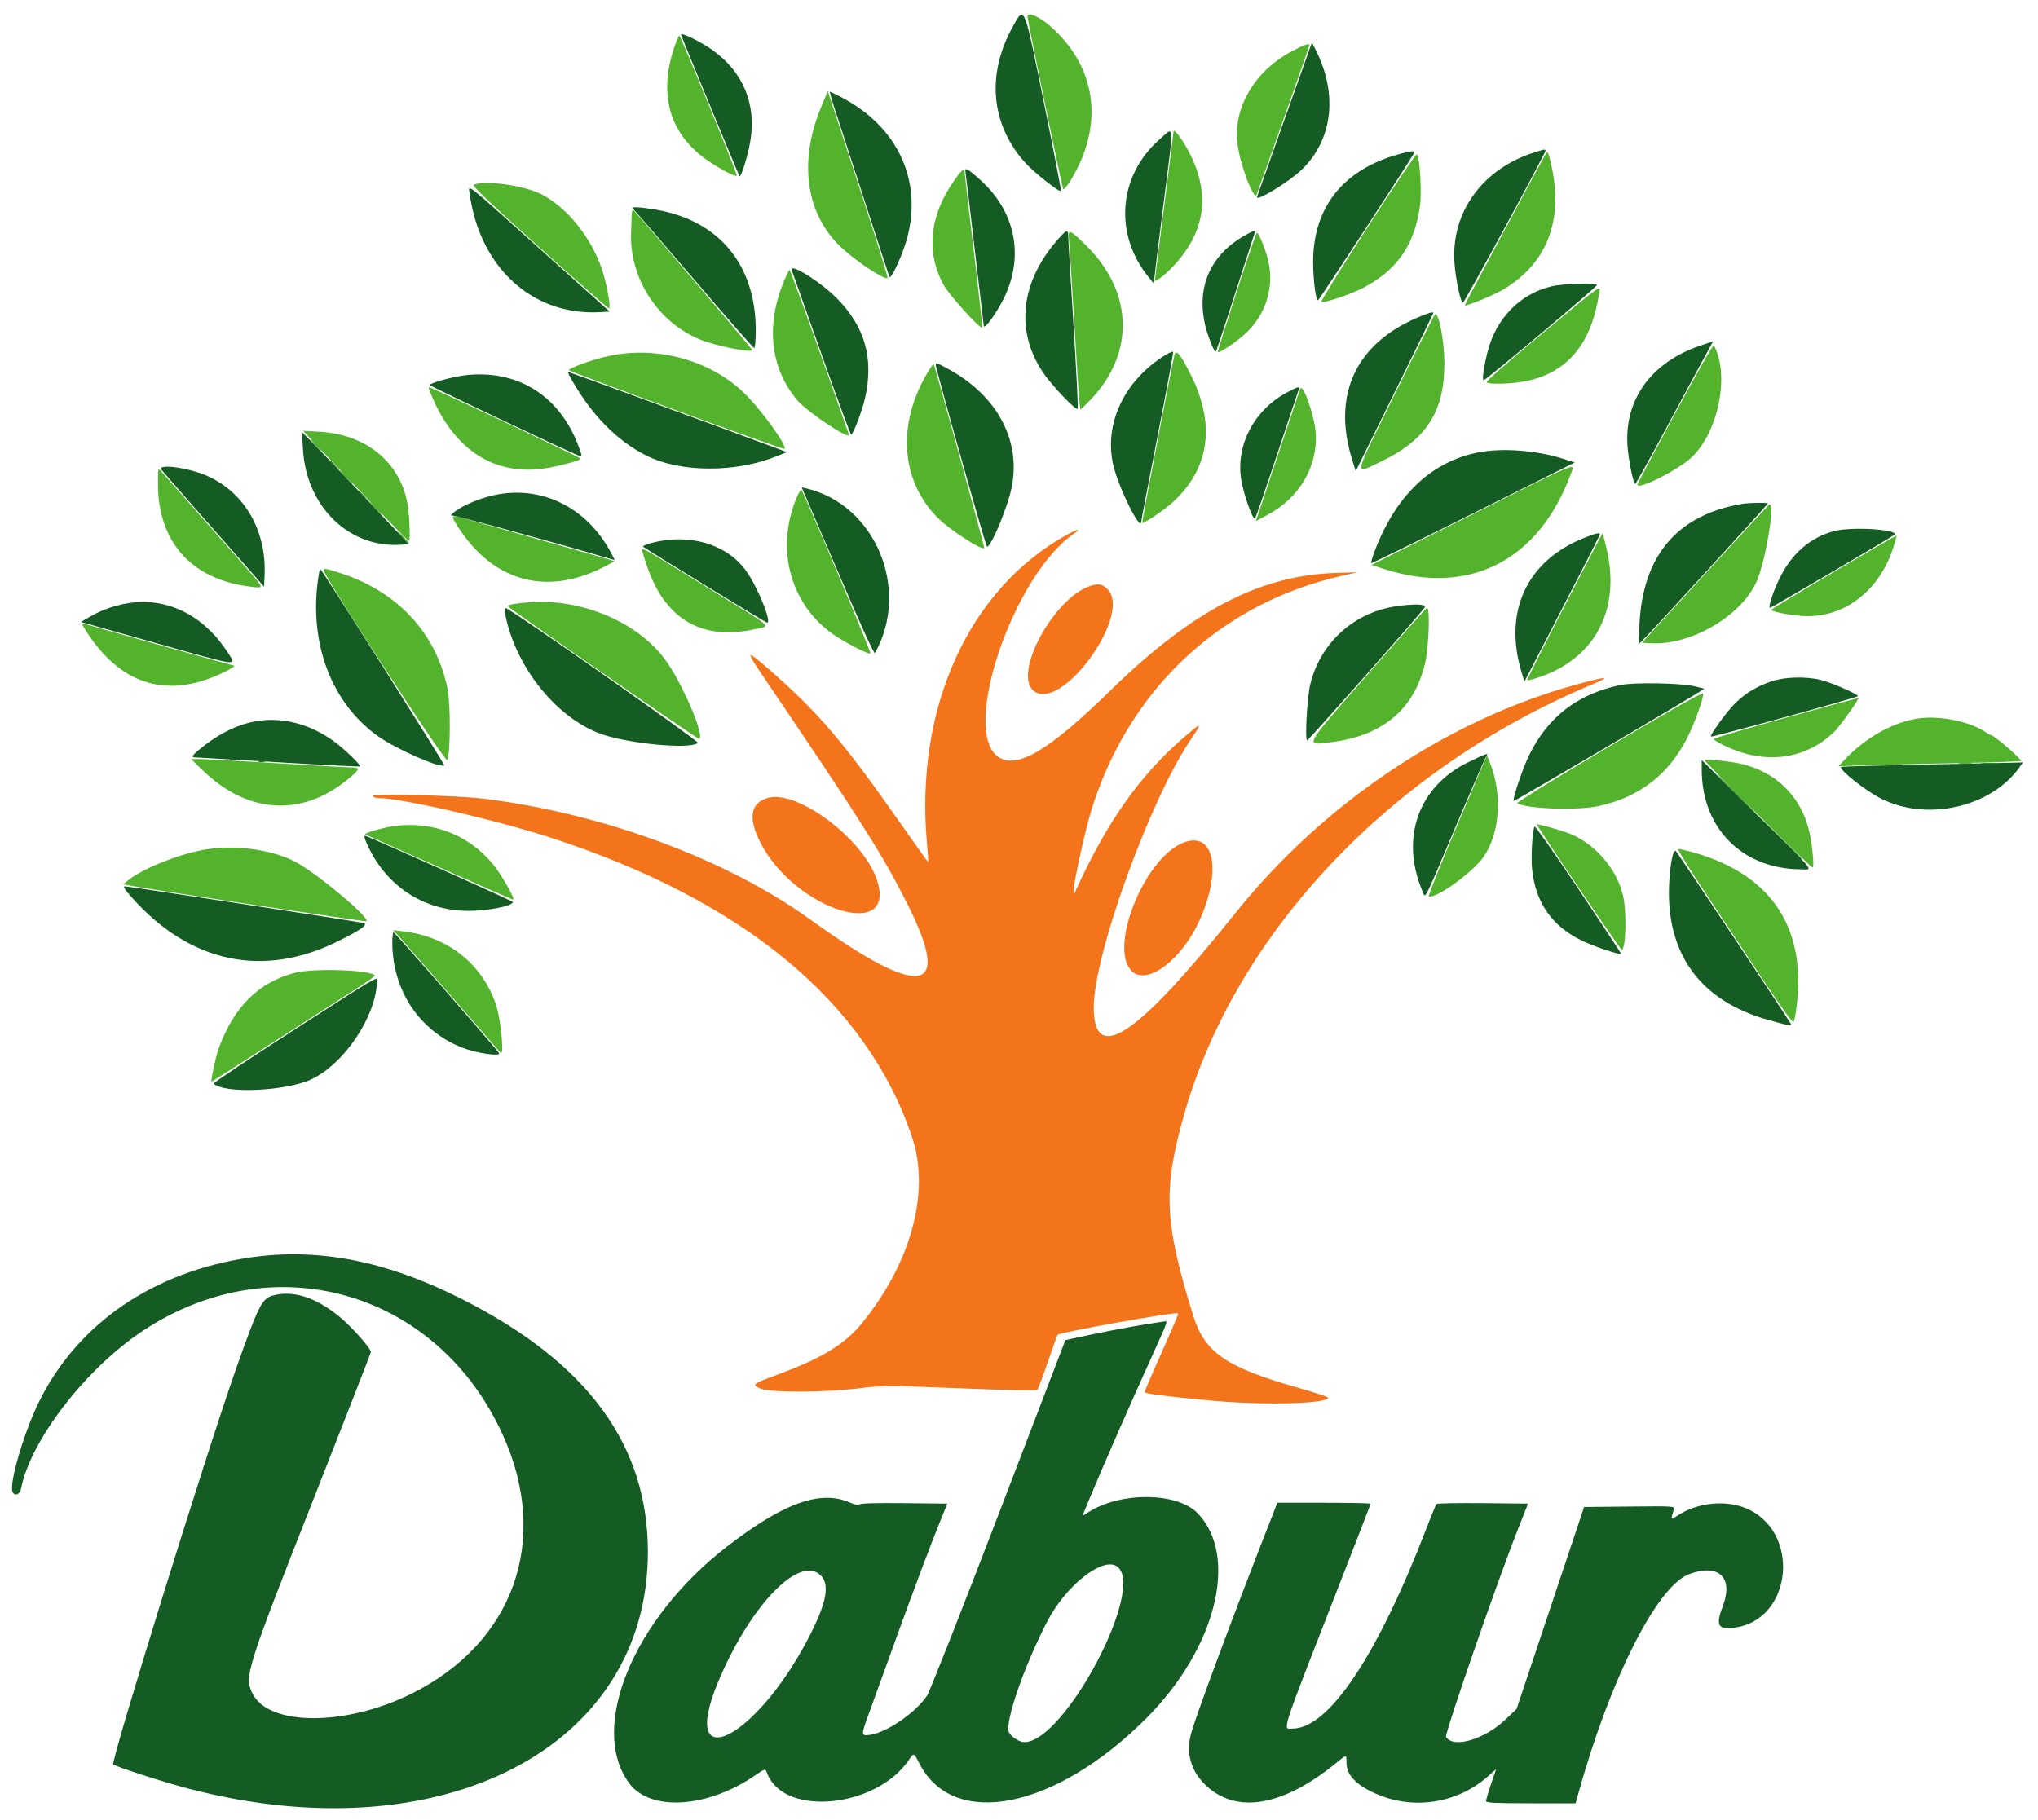
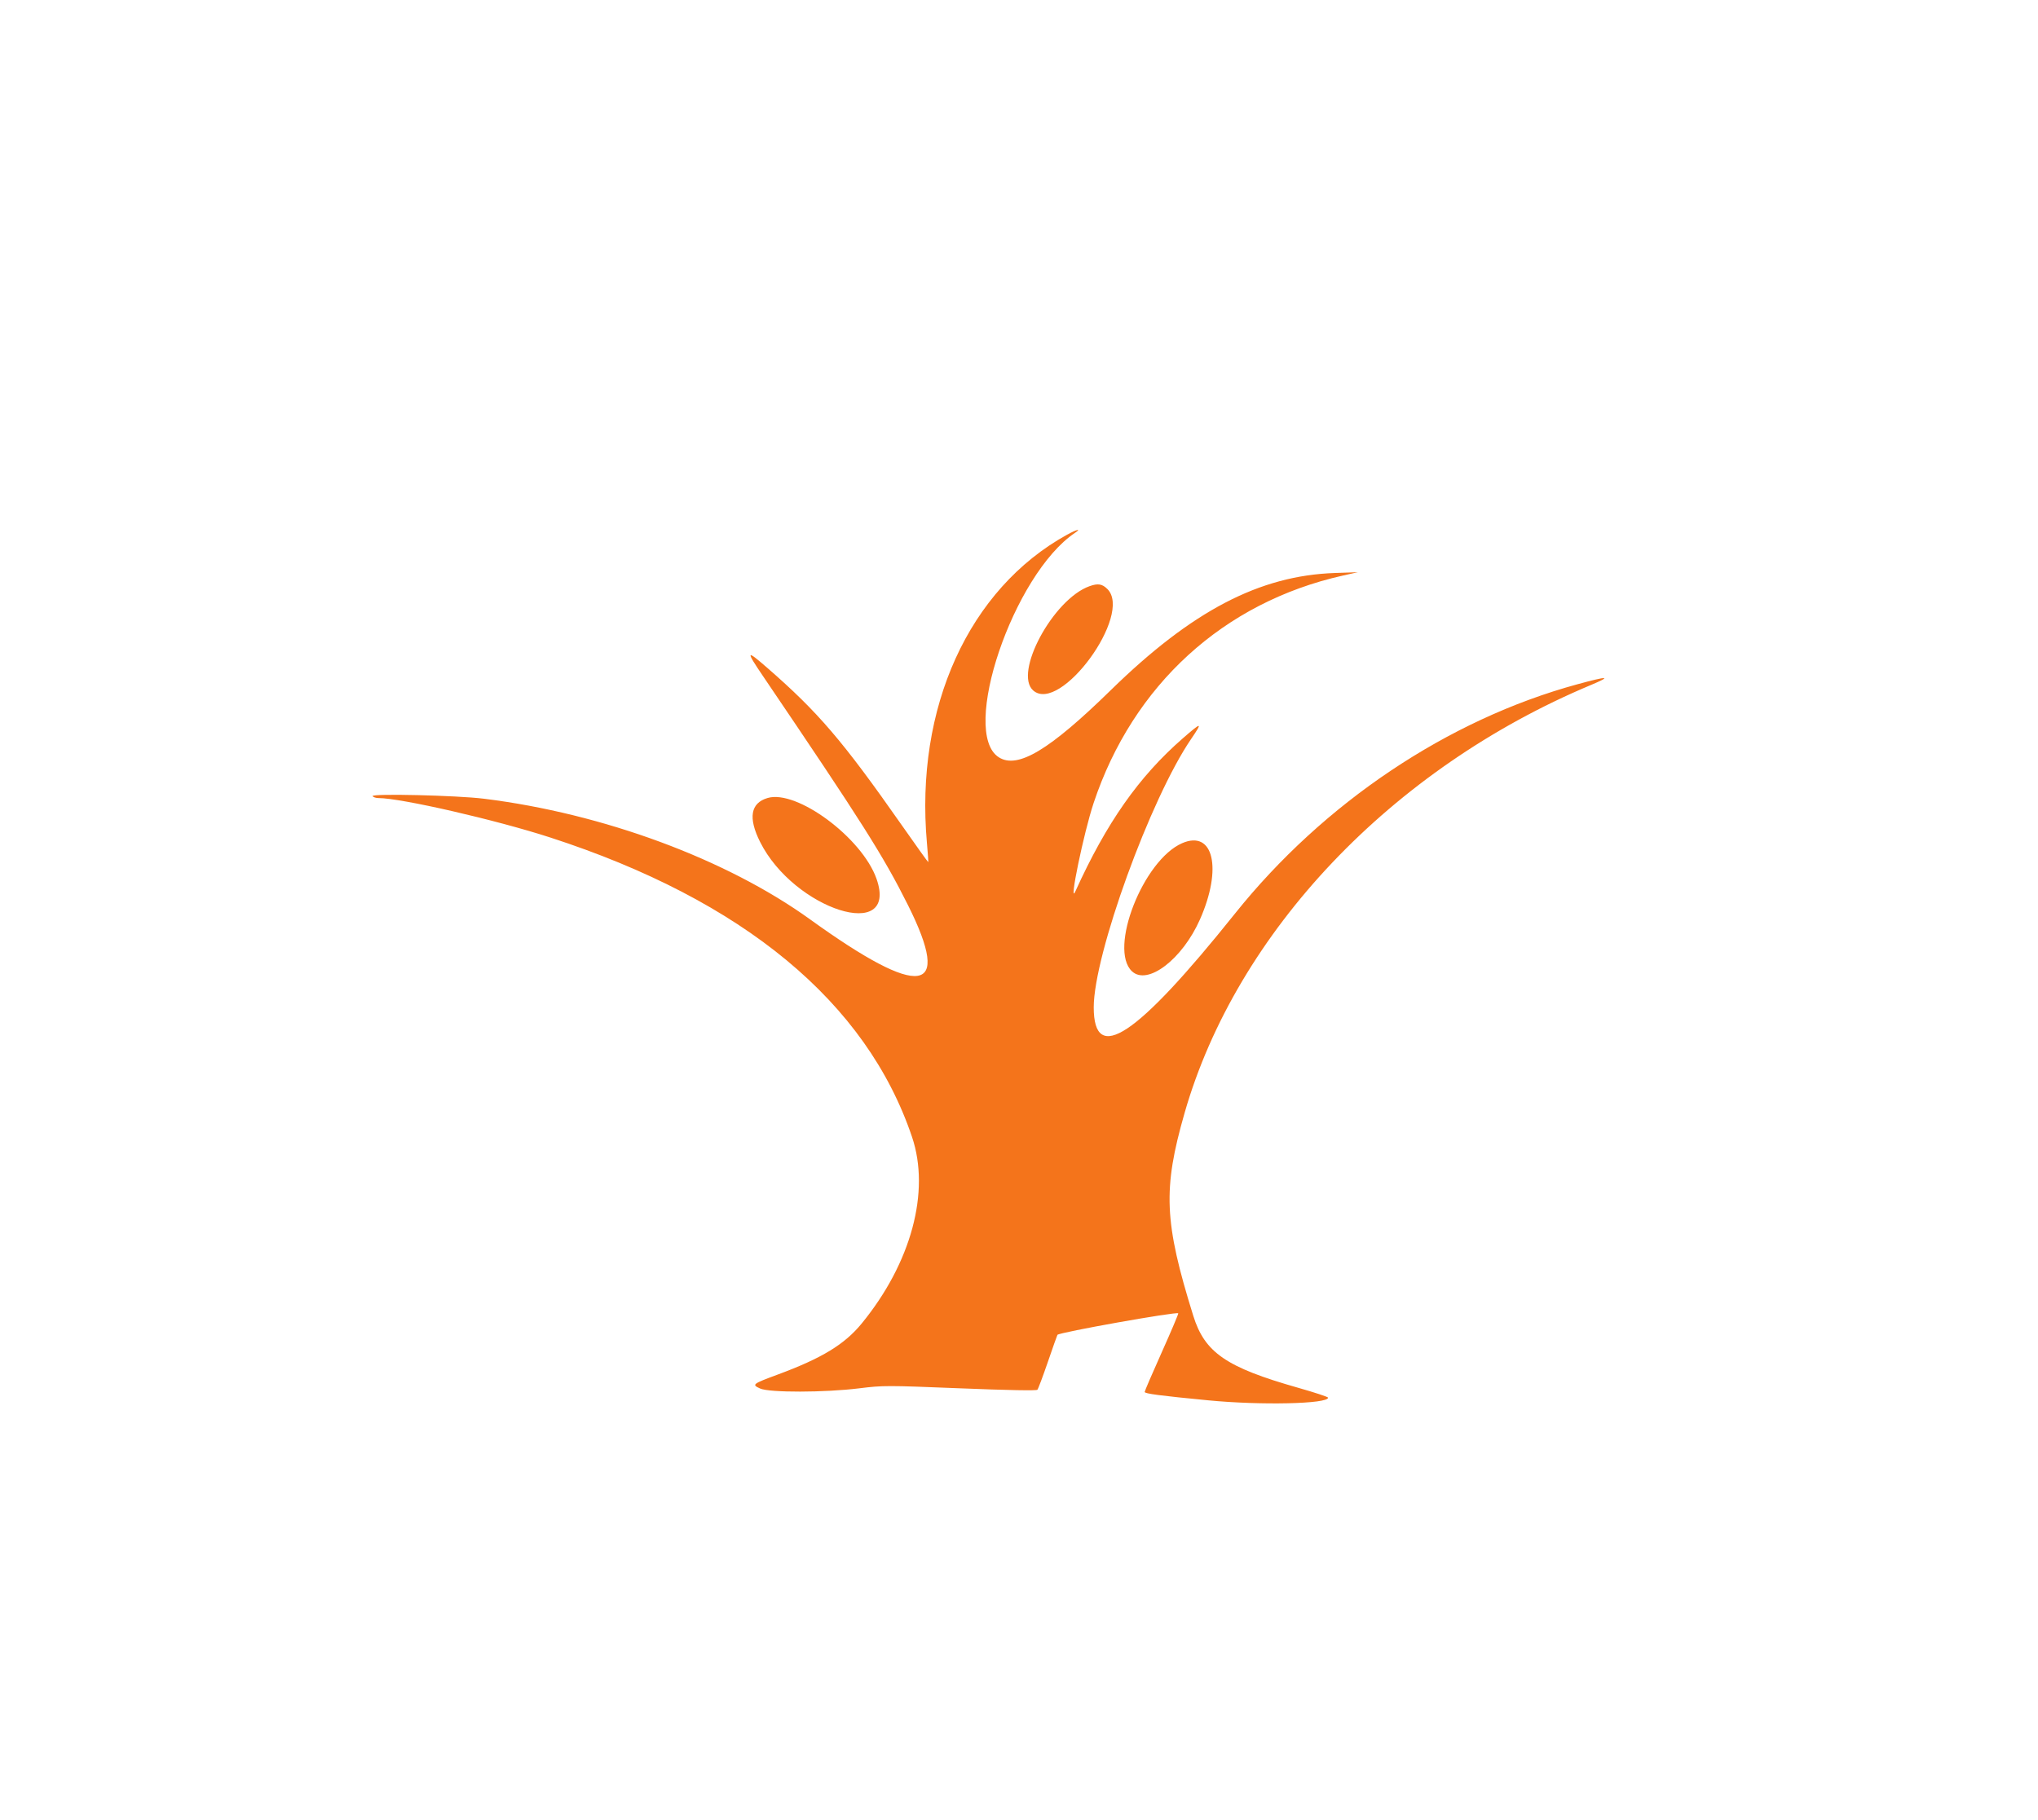
<svg xmlns="http://www.w3.org/2000/svg" id="svg" version="1.1" width="400" height="357.333" viewBox="0, 0, 400,357.333">
  <g id="svgg">
    <path id="path0" d="M209.447 104.960 C 190.146 115.603,179.555 138.904,181.930 165.500 C 182.110 167.517,182.227 169.202,182.190 169.244 C 182.153 169.287,179.764 165.951,176.880 161.832 C 165.422 145.461,160.574 139.795,150.579 131.090 C 146.427 127.475,146.328 127.668,149.749 132.715 C 169.194 161.412,173.381 168.027,178.202 177.667 C 187.007 195.275,180.784 196.188,159.000 180.483 C 142.589 168.651,118.392 159.696,95.000 156.797 C 89.644 156.133,72.800 155.740,73.137 156.286 C 73.267 156.495,73.780 156.667,74.278 156.667 C 78.698 156.667,97.326 160.943,108.000 164.408 C 145.889 176.707,170.066 196.724,179.004 223.192 C 182.630 233.927,178.847 247.939,169.115 259.825 C 165.762 263.920,161.301 266.633,152.667 269.829 C 147.656 271.683,147.496 271.810,149.191 272.576 C 151.022 273.402,161.854 273.380,168.667 272.535 C 173.320 271.958,174.056 271.958,188.415 272.537 C 197.878 272.918,203.433 273.021,203.614 272.819 C 203.770 272.643,204.696 270.175,205.671 267.333 C 206.646 264.492,207.489 262.109,207.544 262.038 C 207.933 261.545,230.897 257.452,231.257 257.812 C 231.329 257.885,229.876 261.317,228.028 265.438 C 226.179 269.560,224.667 273.076,224.667 273.252 C 224.667 273.586,227.638 273.978,237.167 274.898 C 247.503 275.896,260.667 275.601,260.667 274.370 C 260.667 274.222,258.004 273.344,254.750 272.420 C 240.669 268.423,236.452 265.523,234.202 258.290 C 228.471 239.862,228.199 233.468,232.505 218.464 C 242.703 182.931,273.154 150.860,312.257 134.467 C 316.436 132.715,315.656 132.675,309.584 134.331 C 284.198 141.251,259.783 157.605,242.400 179.333 C 223.014 203.564,214.659 209.106,214.669 197.728 C 214.679 187.392,225.779 156.803,233.773 145.083 C 236.094 141.681,235.908 141.665,232.154 144.938 C 223.524 152.462,217.178 161.504,211.055 175.000 C 209.703 177.980,212.709 163.450,214.648 157.635 C 222.370 134.470,240.153 118.240,263.564 112.990 L 266.500 112.332 262.000 112.483 C 247.205 112.981,233.912 119.934,218.000 135.497 C 205.991 147.243,199.750 150.992,196.061 148.676 C 188.338 143.830,198.883 112.714,211.000 104.593 C 212.353 103.687,211.310 103.933,209.447 104.960 M213.833 115.076 C 206.700 117.618,198.868 132.170,202.807 135.562 C 208.134 140.147,222.373 120.655,217.359 115.641 C 216.332 114.614,215.502 114.481,213.833 115.076 M150.647 156.655 C 147.310 157.647,146.816 160.545,149.180 165.270 C 155.845 178.593,176.467 185.131,172.034 172.515 C 169.204 164.465,156.376 154.951,150.647 156.655 M232.023 165.522 C 224.373 168.842,217.529 186.310,222.171 190.671 C 225.221 193.536,232.054 188.325,235.518 180.492 C 239.948 170.474,238.170 162.855,232.023 165.522 " stroke="none" fill="#f4741b" fill-rule="evenodd" />
-     <path id="path1" d="M201.667 3.221 C 201.667 3.958,208.475 36.884,208.673 37.109 C 209.007 37.485,211.116 34.041,212.303 31.181 C 216.326 21.489,213.998 11.907,205.936 4.968 C 203.867 3.187,201.667 2.287,201.667 3.221 M132.410 9.083 C 129.081 18.799,131.486 26.640,139.392 31.849 C 141.809 33.442,144.375 34.736,144.622 34.489 C 144.807 34.304,133.588 7.000,133.327 7.000 C 133.215 7.000,132.802 7.938,132.410 9.083 M253.566 10.058 C 246.431 13.818,242.166 20.864,242.829 27.794 C 243.215 31.816,246.093 39.628,246.651 38.167 C 247.543 35.830,257.000 9.086,257.000 8.898 C 257.000 8.420,256.091 8.727,253.566 10.058 M161.101 21.194 C 156.633 32.043,158.254 42.405,165.429 48.856 C 168.533 51.647,173.739 55.038,174.205 54.573 C 174.363 54.415,170.331 41.739,164.543 24.194 L 162.463 17.888 161.101 21.194 M230.332 25.859 C 230.331 26.028,229.506 32.592,228.499 40.444 C 227.491 48.297,226.667 54.877,226.667 55.067 C 226.667 55.552,228.797 53.872,230.434 52.096 C 236.607 45.399,237.597 38.121,233.441 29.990 C 232.111 27.388,230.335 25.029,230.332 25.859 M303.420 30.167 C 301.746 33.098,287.422 59.854,287.488 59.925 C 287.738 60.197,293.243 57.929,295.209 56.743 C 303.787 51.568,306.977 42.971,304.389 31.999 C 303.877 29.825,303.751 29.587,303.420 30.167 M268.420 44.603 C 263.242 52.613,259.154 59.216,259.335 59.277 C 259.988 59.497,264.887 57.869,267.333 56.620 C 274.164 53.132,277.658 48.122,278.710 40.304 C 279.077 37.582,278.654 30.850,278.081 30.284 C 277.945 30.149,273.597 36.592,268.420 44.603 M187.298 35.408 C 182.407 42.334,181.688 49.563,185.248 56.000 C 186.342 57.977,192.432 64.701,192.781 64.316 C 192.855 64.234,192.114 57.492,191.134 49.333 C 190.154 41.175,189.348 34.237,189.343 33.917 C 189.326 32.896,188.803 33.278,187.298 35.408 M92.975 36.273 C 92.588 36.440,95.998 39.691,105.918 48.613 C 113.325 55.275,119.468 60.643,119.569 60.542 C 119.903 60.208,119.040 55.527,118.160 52.908 C 116.040 46.596,111.256 40.661,106.238 38.118 C 102.846 36.399,95.161 35.330,92.975 36.273 M123.958 42.767 C 123.935 43.812,123.904 44.854,123.889 45.083 C 123.277 54.236,128.976 63.275,137.514 66.694 C 140.614 67.935,147.672 69.343,147.664 68.718 C 147.661 68.549,125.602 42.549,124.301 41.183 C 124.120 40.992,123.983 41.622,123.958 42.767 M209.805 47.057 C 209.911 48.034,210.376 55.283,210.840 63.167 C 211.303 71.050,211.765 78.153,211.866 78.951 L 212.051 80.402 212.892 79.617 C 222.726 70.445,222.869 57.789,213.246 48.257 C 209.913 44.955,209.564 44.834,209.805 47.057 M242.731 57.250 C 240.675 63.621,238.994 68.938,238.996 69.066 C 239.005 69.606,242.878 67.019,244.663 65.281 C 248.408 61.635,250.005 56.642,249.024 51.654 C 248.614 49.567,247.093 45.667,246.691 45.667 C 246.569 45.667,244.787 50.879,242.731 57.250 M153.710 55.583 C 150.277 64.179,151.280 72.419,156.513 78.606 C 158.443 80.887,167.071 86.608,166.615 85.305 C 161.304 70.096,155.141 53.000,154.970 53.000 C 154.844 53.000,154.277 54.163,153.710 55.583 M302.569 65.583 C 295.697 71.275,291.548 74.928,291.784 75.078 C 292.456 75.508,296.941 75.351,299.582 74.806 C 307.624 73.145,312.326 67.519,313.839 57.750 C 314.130 55.872,315.144 55.167,302.569 65.583 M273.921 77.033 C 265.369 94.403,265.641 93.170,270.920 90.667 C 279.910 86.404,283.511 80.864,283.490 71.333 C 283.480 67.056,282.480 61.667,281.695 61.667 C 281.581 61.667,278.083 68.582,273.921 77.033 M328.833 81.052 C 324.800 88.564,321.452 94.846,321.392 95.011 C 320.847 96.535,329.240 92.391,332.031 89.758 C 337.299 84.788,339.523 73.542,336.378 67.780 C 336.262 67.567,332.867 73.539,328.833 81.052 M230.508 69.713 C 229.957 71.999,224.092 102.518,224.185 102.619 C 224.423 102.880,228.436 100.191,230.157 98.618 C 237.434 91.966,238.632 83.363,233.660 73.452 C 231.682 69.508,230.808 68.471,230.508 69.713 M119.667 69.841 C 116.705 70.448,111.659 72.231,111.671 72.665 C 111.678 72.926,153.789 88.322,153.979 88.132 C 154.578 87.533,149.246 80.192,145.905 77.016 C 139.240 70.683,129.090 67.907,119.667 69.841 M182.082 73.093 C 175.958 83.267,176.786 94.518,184.192 101.787 C 186.546 104.098,192.702 108.076,193.182 107.596 C 193.300 107.477,183.456 71.678,183.247 71.469 C 183.182 71.405,182.658 72.135,182.082 73.093 M84.522 77.215 C 88.880 88.044,96.670 93.289,106.500 92.013 C 109.226 91.659,114.005 90.397,113.994 90.035 C 113.988 89.865,86.323 76.803,84.586 76.149 C 84.042 75.944,84.038 76.012,84.522 77.215 M255.193 76.333 C 255.088 76.608,253.088 82.562,250.749 89.563 L 246.496 102.292 248.802 101.063 C 255.129 97.690,258.771 91.379,258.213 84.758 C 257.927 81.369,255.673 75.081,255.193 76.333 M61.506 86.706 C 75.050 101.066,80.120 106.324,80.275 106.170 C 80.566 105.878,80.365 101.034,79.971 98.851 C 78.498 90.690,71.825 85.253,62.667 84.752 L 59.500 84.579 61.506 86.706 M288.667 101.144 L 269.167 110.918 271.841 111.763 C 288.435 117.006,302.006 110.050,308.288 93.083 C 309.157 90.737,310.670 90.115,288.667 101.144 M31.006 95.009 C 31.027 106.532,37.722 113.879,49.406 115.201 C 51.906 115.484,51.945 115.599,48.001 111.106 C 38.392 100.160,32.164 93.091,31.618 92.509 C 31.014 91.866,31.000 91.921,31.006 95.009 M156.554 97.239 C 152.165 107.163,154.821 118.103,163.103 124.222 C 165.374 125.899,170.523 128.588,170.846 128.265 C 171.033 128.078,157.855 96.837,157.337 96.239 C 157.213 96.095,156.860 96.545,156.554 97.239 M334.720 112.590 L 322.274 126.167 324.024 126.269 C 331.709 126.720,341.446 121.134,344.647 114.440 C 346.427 110.719,348.446 98.948,347.295 99.006 C 347.224 99.010,341.566 105.123,334.720 112.590 M89.363 102.583 C 96.172 113.915,106.812 117.176,118.251 111.437 C 119.581 110.770,120.631 110.189,120.584 110.146 C 120.509 110.076,95.278 102.913,91.167 101.795 C 88.631 101.105,88.508 101.159,89.363 102.583 M307.043 119.029 C 302.957 126.928,299.670 133.448,299.739 133.517 C 299.808 133.586,300.532 133.437,301.349 133.187 C 312.836 129.667,318.193 119.923,315.335 107.750 C 314.937 106.054,314.580 104.667,314.542 104.667 C 314.503 104.667,311.129 111.130,307.043 119.029 M359.917 112.283 C 353.179 116.250,347.667 119.596,347.667 119.720 C 347.667 120.051,350.821 120.686,353.534 120.901 C 361.717 121.550,368.951 116.088,371.700 107.184 C 372.037 106.093,372.279 105.172,372.239 105.135 C 372.199 105.099,366.654 108.316,359.917 112.283 M126.000 107.937 C 126.000 108.086,126.440 109.511,126.978 111.103 C 130.534 121.620,137.839 125.867,148.286 123.488 C 151.349 122.791,152.341 123.630,138.100 114.878 C 126.246 107.592,126.000 107.451,126.000 107.937 M63.739 112.459 C 66.860 118.245,87.541 149.860,87.797 149.235 C 88.412 147.726,88.450 138.280,87.852 135.292 C 85.666 124.368,78.139 116.198,66.874 112.523 C 63.503 111.423,63.177 111.417,63.739 112.459 M104.000 118.224 C 101.263 118.420,99.667 118.704,99.667 118.994 C 99.667 119.268,136.745 145.000,137.141 145.000 C 138.523 145.000,134.273 134.806,130.846 129.904 C 125.533 122.303,114.435 117.475,104.000 118.224 M268.420 132.411 C 255.615 147.070,256.032 146.306,261.156 145.702 C 271.230 144.514,277.465 139.356,279.662 130.394 C 280.432 127.250,280.735 119.324,280.083 119.339 C 279.946 119.342,274.697 125.225,268.420 132.411 M16.185 122.714 C 22.613 133.561,31.286 137.053,41.667 132.973 C 43.931 132.084,46.533 130.674,45.921 130.669 C 45.715 130.667,18.440 123.041,16.542 122.455 C 16.079 122.312,15.986 122.379,16.185 122.714 M315.764 146.590 C 305.583 152.620,297.541 157.584,297.764 157.701 C 299.877 158.815,309.746 159.135,313.860 158.223 C 321.876 156.446,327.685 151.899,331.280 144.587 C 332.766 141.564,334.429 136.868,334.269 136.148 C 334.201 135.846,327.883 139.412,315.764 146.590 M350.417 140.921 C 342.671 143.054,336.333 144.927,336.333 145.083 C 336.333 145.239,337.421 145.880,338.750 146.508 C 346.505 150.170,354.439 149.103,360.020 143.647 C 361.147 142.545,365.106 136.989,364.741 137.021 C 364.609 137.033,358.162 138.788,350.417 140.921 M376.516 141.034 C 371.531 141.768,366.172 144.777,362.000 149.182 L 360.833 150.414 367.000 150.211 C 370.392 150.100,378.454 149.910,384.917 149.790 C 391.379 149.670,396.667 149.473,396.667 149.353 C 396.667 148.897,391.359 144.333,390.829 144.333 C 390.705 144.333,390.205 144.059,389.718 143.724 C 386.697 141.641,380.693 140.418,376.516 141.034 M285.985 162.065 C 282.768 169.638,280.270 175.888,280.434 175.955 C 281.801 176.515,289.106 171.230,291.226 168.146 C 294.466 163.433,294.914 155.599,292.298 149.399 L 291.833 148.297 285.985 162.065 M39.667 151.114 C 48.544 159.742,59.025 160.466,68.158 153.083 C 70.618 151.095,70.786 150.668,69.111 150.662 C 68.408 150.660,61.833 150.287,54.500 149.834 C 47.167 149.382,40.342 149.010,39.333 149.010 L 37.500 149.008 39.667 151.114 M334.559 149.218 C 334.384 149.394,355.167 170.084,355.720 170.286 C 356.132 170.435,355.782 166.306,355.138 163.409 C 353.504 156.061,348.089 150.990,340.500 149.702 C 337.921 149.264,334.770 149.008,334.559 149.218 M301.667 161.855 C 301.667 162.291,318.135 186.622,318.343 186.494 C 319.139 186.002,319.280 178.899,318.555 175.795 C 317.296 170.402,312.775 165.312,307.618 163.479 C 305.534 162.738,301.667 161.683,301.667 161.855 M75.500 162.508 C 73.344 162.984,71.495 163.614,71.704 163.801 C 71.827 163.912,99.656 176.221,100.630 176.595 C 101.345 176.871,98.706 172.094,96.895 169.836 C 91.761 163.433,83.748 160.688,75.500 162.508 M39.833 166.848 C 34.738 167.798,27.971 170.541,25.180 172.788 L 24.193 173.583 25.180 173.787 C 28.230 174.417,71.776 181.002,71.922 180.856 C 72.651 180.127,61.907 171.178,57.795 169.088 C 53.013 166.657,45.731 165.749,39.833 166.848 M334.265 174.583 C 337.164 178.938,342.291 186.673,345.658 191.774 C 349.625 197.783,351.865 200.893,352.021 200.607 C 352.574 199.594,353.089 193.808,352.899 190.735 C 352.145 178.528,344.791 170.500,331.167 167.012 C 330.433 166.824,329.644 166.670,329.413 166.669 C 329.182 166.668,331.365 170.229,334.265 174.583 M78.200 183.711 C 79.025 184.608,97.816 206.124,98.223 206.639 C 99.033 207.662,98.322 200.040,97.342 197.192 C 94.575 189.149,87.899 183.876,79.155 182.827 L 77.167 182.589 78.200 183.711 M57.833 190.983 C 50.672 192.863,45.833 197.715,42.858 206.000 C 42.329 207.475,41.304 212.333,41.523 212.333 C 41.618 212.333,46.453 209.228,70.955 193.430 C 72.489 192.441,73.673 191.562,73.587 191.476 C 72.480 190.369,61.483 190.024,57.833 190.983 " stroke="none" fill="#54b32c" fill-rule="evenodd" />
-     <path id="path2" d="M198.819 5.169 C 193.608 14.488,194.424 24.207,201.052 31.763 C 202.810 33.768,208.077 37.937,208.238 37.453 C 208.291 37.293,206.785 29.514,204.892 20.165 C 200.936 0.637,201.112 1.071,198.819 5.169 M133.667 6.798 C 133.667 6.995,145.010 34.454,145.148 34.593 C 145.451 34.896,146.798 30.522,147.268 27.709 C 148.484 20.434,145.862 14.123,139.837 9.824 C 137.562 8.200,133.667 6.290,133.667 6.798 M252.189 23.252 C 249.273 31.455,246.815 38.373,246.725 38.626 C 246.324 39.759,252.888 35.795,255.424 33.373 C 261.585 27.487,262.647 18.485,258.211 9.756 L 257.490 8.337 252.189 23.252 M164.010 21.917 C 164.721 24.071,167.341 32.133,169.831 39.833 C 172.322 47.533,174.447 54.058,174.555 54.333 C 174.836 55.053,177.143 50.070,178.012 46.867 C 181.098 35.493,176.257 24.959,165.285 19.169 C 164.066 18.526,162.990 18.000,162.893 18.000 C 162.795 18.000,163.298 19.762,164.010 21.917 M227.576 27.372 C 219.413 34.568,218.569 46.149,225.592 54.592 L 226.500 55.684 226.586 54.467 C 226.634 53.798,227.421 47.382,228.336 40.210 C 230.474 23.454,230.551 24.750,227.576 27.372 M301.000 29.963 C 290.917 33.229,284.817 41.686,285.464 51.500 C 285.683 54.822,286.662 59.440,287.141 59.413 C 287.434 59.396,303.333 30.107,303.333 29.584 C 303.333 29.243,303.113 29.278,301.000 29.963 M274.282 30.347 C 264.078 33.259,258.335 40.037,257.768 49.837 C 257.569 53.287,258.163 59.115,258.695 58.932 C 258.973 58.837,277.667 30.160,277.667 29.829 C 277.667 29.532,276.525 29.707,274.282 30.347 M189.506 33.909 C 189.593 34.417,190.417 41.283,191.336 49.167 C 192.255 57.050,193.046 63.725,193.093 64.000 C 193.227 64.770,195.790 61.179,197.147 58.322 C 201.042 50.119,199.257 41.469,192.401 35.321 C 189.762 32.954,189.303 32.730,189.506 33.909 M92.183 38.053 C 94.205 52.647,104.660 62.083,117.909 61.273 L 119.651 61.167 106.112 49.000 C 90.858 35.292,91.916 36.123,92.183 38.053 M124.187 40.922 C 124.381 41.056,129.759 47.279,136.137 54.750 C 142.515 62.221,147.869 68.333,148.034 68.333 C 148.198 68.333,148.333 66.752,148.333 64.819 C 148.333 52.016,141.172 43.328,128.846 41.178 C 125.727 40.634,123.603 40.517,124.187 40.922 M207.411 47.250 C 200.307 55.478,199.286 64.930,204.629 73.000 C 206.309 75.537,211.145 80.633,211.518 80.260 C 211.630 80.148,211.259 72.731,210.694 63.778 C 210.129 54.825,209.666 47.012,209.667 46.417 C 209.667 44.915,209.315 45.045,207.411 47.250 M243.814 46.521 C 236.639 50.823,234.273 58.110,237.340 66.459 C 238.038 68.360,238.516 69.253,238.675 68.959 C 238.812 68.706,240.538 63.475,242.511 57.333 C 244.483 51.192,246.167 45.979,246.251 45.750 C 246.500 45.076,245.916 45.260,243.814 46.521 M155.416 53.083 C 155.500 53.313,158.104 60.660,161.201 69.411 C 164.299 78.162,166.932 85.324,167.052 85.328 C 167.437 85.338,169.243 80.584,169.797 78.101 C 171.538 70.309,169.751 64.079,164.173 58.487 C 160.887 55.193,154.811 51.444,155.416 53.083 M304.548 56.195 C 298.221 57.726,293.524 62.604,291.896 69.333 C 291.139 72.464,290.850 74.776,291.235 74.626 C 292.037 74.313,313.607 56.173,313.460 55.935 C 313.188 55.495,306.652 55.685,304.548 56.195 M277.937 62.461 C 265.979 67.681,261.464 77.667,265.383 90.226 L 266.093 92.500 273.713 77.034 C 277.904 68.528,281.333 61.516,281.333 61.451 C 281.333 61.127,280.260 61.446,277.937 62.461 M333.667 67.868 C 324.043 71.142,318.736 78.535,319.442 87.684 C 319.657 90.478,320.586 95.001,320.943 94.998 C 321.066 94.997,323.792 90.094,327.000 84.103 C 330.208 78.112,333.604 71.813,334.546 70.105 C 335.487 68.397,336.237 67.004,336.212 67.009 C 336.187 67.013,335.042 67.400,333.667 67.868 M227.955 70.190 C 220.367 75.272,216.695 83.494,218.512 91.333 C 219.539 95.762,224.000 104.709,224.000 102.339 C 224.000 102.137,225.429 94.665,227.174 85.736 C 228.920 76.806,230.308 69.322,230.258 69.104 C 230.204 68.872,229.255 69.319,227.955 70.190 M183.656 71.583 C 183.627 72.297,193.491 107.333,193.721 107.333 C 194.524 107.333,197.689 99.784,198.517 95.895 C 200.484 86.651,195.839 77.780,186.282 72.527 C 184.033 71.290,183.674 71.161,183.656 71.583 M112.213 74.583 C 116.221 81.577,121.084 86.510,126.842 89.422 C 133.514 92.796,144.395 92.839,152.542 89.524 L 154.437 88.753 152.620 88.073 C 144.643 85.089,111.674 73.000,111.511 73.000 C 111.398 73.000,111.714 73.712,112.213 74.583 M91.226 73.677 C 88.755 73.973,84.327 75.206,84.343 75.593 C 84.351 75.788,111.698 88.735,113.762 89.521 C 114.294 89.723,114.267 89.506,113.509 87.492 C 109.789 77.609,101.465 72.448,91.226 73.677 M252.503 77.092 C 246.187 80.491,242.605 87.266,243.581 93.966 C 243.994 96.796,245.908 102.242,246.328 101.781 C 246.468 101.626,248.424 95.950,250.674 89.167 C 252.924 82.383,254.834 76.646,254.918 76.417 C 255.150 75.787,254.690 75.915,252.503 77.092 M59.462 88.235 C 60.143 99.492,68.541 107.635,78.751 106.937 L 80.266 106.833 71.454 97.500 C 66.608 92.367,61.881 87.417,60.950 86.500 L 59.257 84.833 59.462 88.235 M290.000 88.839 C 280.780 90.723,273.895 97.345,269.774 108.292 C 269.334 109.462,269.038 110.483,269.117 110.561 C 269.196 110.640,278.222 106.223,289.175 100.746 L 309.089 90.788 306.680 90.027 C 301.415 88.365,294.668 87.885,290.000 88.839 M31.709 92.248 C 31.961 92.568,36.592 97.855,42.000 103.998 L 51.833 115.167 51.932 112.904 C 52.314 104.167,48.013 96.707,40.711 93.441 C 37.013 91.786,30.686 90.948,31.709 92.248 M158.105 97.411 C 158.528 98.376,161.711 105.799,165.180 113.906 C 169.064 122.986,171.581 128.475,171.734 128.201 C 178.745 115.673,171.825 99.079,158.252 95.871 L 157.336 95.655 158.105 97.411 M97.921 97.011 C 94.698 97.554,90.653 99.206,88.997 100.657 C 88.540 101.057,88.349 101.292,88.572 101.180 C 88.884 101.022,107.727 106.159,119.082 109.498 L 120.665 109.964 120.124 108.898 C 115.637 100.065,107.059 95.472,97.921 97.011 M342.000 98.898 C 329.208 101.048,322.420 109.024,321.773 122.667 L 321.591 126.500 322.755 125.333 C 324.677 123.406,347.000 99.001,347.000 98.828 C 347.000 98.640,343.219 98.693,342.000 98.898 M359.973 104.256 C 355.181 105.555,351.517 108.792,349.135 113.833 C 347.867 116.516,346.988 119.333,347.419 119.333 C 347.649 119.333,371.442 105.343,371.790 105.003 C 372.880 103.939,363.362 103.337,359.973 104.256 M310.687 105.692 C 299.663 110.169,295.080 120.081,298.603 131.823 L 299.200 133.813 302.555 127.323 C 310.532 111.894,314.000 105.095,314.000 104.888 C 314.000 104.480,313.183 104.678,310.687 105.692 M127.892 106.575 C 126.824 106.855,126.074 107.194,126.225 107.328 C 126.687 107.739,149.911 121.987,150.465 122.199 C 151.735 122.687,148.700 115.123,146.346 111.936 C 142.520 106.755,135.256 104.645,127.892 106.575 M62.441 113.583 C 60.622 126.306,65.054 137.994,74.167 144.505 C 77.727 147.049,86.522 150.922,87.200 150.245 C 87.356 150.088,63.092 111.667,62.837 111.667 C 62.770 111.667,62.591 112.529,62.441 113.583 M23.098 118.845 C 20.917 119.432,19.242 120.129,17.360 121.232 L 15.886 122.095 30.526 126.216 C 47.366 130.957,46.482 130.843,44.671 128.045 C 39.498 120.052,31.414 116.605,23.098 118.845 M273.990 119.019 C 265.703 120.240,259.146 126.212,257.170 134.338 C 256.545 136.907,256.075 145.333,256.557 145.333 C 256.835 145.333,278.400 120.948,279.602 119.273 C 280.099 118.582,277.698 118.473,273.990 119.019 M99.133 120.436 C 101.045 130.629,108.893 140.613,117.619 143.954 C 122.869 145.965,135.608 147.193,136.980 145.820 C 137.277 145.523,100.663 119.832,99.288 119.374 C 99.026 119.287,98.979 119.614,99.133 120.436 M347.667 133.759 C 344.734 134.762,342.498 136.127,340.479 138.146 C 338.856 139.769,335.552 144.330,335.812 144.590 C 336.006 144.784,364.667 136.905,364.667 136.657 C 364.667 136.280,359.592 134.049,357.513 133.513 C 354.559 132.750,350.302 132.857,347.667 133.759 M318.000 134.480 C 309.650 136.249,303.847 140.699,300.178 148.150 C 298.835 150.876,296.802 156.913,297.120 157.231 C 297.227 157.338,331.143 137.394,333.667 135.740 L 334.500 135.193 332.667 134.740 C 329.979 134.076,320.687 133.911,318.000 134.480 M50.333 141.562 C 47.019 142.111,43.567 143.706,40.318 146.188 C 37.891 148.043,37.365 148.663,38.209 148.676 C 38.552 148.681,45.958 149.116,54.667 149.643 C 63.375 150.169,70.566 150.537,70.647 150.459 C 70.910 150.206,67.549 146.975,65.449 145.464 C 60.765 142.092,55.436 140.717,50.333 141.562 M288.052 149.689 C 278.396 154.426,274.814 164.509,279.130 174.801 C 279.825 176.459,279.103 177.835,285.681 162.327 C 288.829 154.906,291.557 148.646,291.743 148.417 C 292.327 147.698,291.600 147.948,288.052 149.689 M334.000 151.075 C 334.000 162.573,341.957 170.586,353.444 170.655 C 355.906 170.670,356.831 171.814,344.583 159.687 L 334.000 149.208 334.000 151.075 M377.167 150.096 C 368.550 150.267,361.435 150.468,361.356 150.542 C 360.836 151.029,366.141 155.238,369.230 156.789 C 378.242 161.314,390.772 158.477,396.346 150.649 L 397.045 149.667 394.939 149.725 C 393.781 149.758,385.783 149.924,377.167 150.096 M301.202 162.277 C 300.759 162.993,300.452 168.302,300.714 170.725 C 301.419 177.248,304.625 181.816,310.500 184.668 C 312.738 185.755,317.971 187.510,318.184 187.245 C 318.219 187.202,314.458 181.492,309.827 174.556 C 305.196 167.620,301.314 162.094,301.202 162.277 M71.813 165.170 C 75.346 173.625,82.891 178.766,91.833 178.813 C 95.703 178.833,100.667 177.855,100.667 177.072 C 100.667 176.890,73.410 164.663,71.635 164.049 C 71.449 163.985,71.529 164.489,71.813 165.170 M328.557 167.250 C 328.044 168.109,327.558 172.054,327.561 175.333 C 327.575 187.931,334.207 196.516,346.707 200.116 C 350.981 201.347,351.802 201.491,351.476 200.952 C 350.218 198.875,328.994 167.000,328.869 167.000 C 328.779 167.000,328.639 167.112,328.557 167.250 M25.936 176.250 C 37.277 188.980,51.583 192.041,66.167 184.858 C 70.941 182.507,72.420 181.446,71.292 181.182 C 69.981 180.875,25.250 174.000,24.566 174.000 C 24.077 174.000,24.393 174.518,25.936 176.250 M77.000 185.014 C 77.000 194.402,82.360 202.434,90.801 205.696 C 93.498 206.739,98.216 207.440,97.962 206.761 C 97.767 206.240,77.537 183.059,77.250 183.027 C 77.112 183.012,77.000 183.906,77.000 185.014 M57.601 202.254 C 48.857 207.889,41.807 212.601,41.935 212.725 C 44.020 214.752,56.099 214.220,61.105 211.881 C 67.642 208.828,73.959 199.291,73.998 192.417 C 74.002 191.692,73.811 191.807,57.601 202.254 M49.100 246.852 C 30.117 249.621,15.292 259.751,7.663 275.167 C 4.741 281.070,1.786 291.094,2.455 292.836 C 2.822 293.792,3.911 293.411,4.132 292.250 C 5.935 282.796,16.805 268.696,28.020 261.262 C 53.876 244.124,85.977 253.459,98.756 281.833 C 108.008 302.376,100.854 322.504,80.752 332.493 C 67.893 338.883,52.844 338.892,49.588 332.513 C 47.883 329.171,48.266 327.952,61.841 293.500 C 67.836 278.283,72.762 265.660,72.787 265.449 C 72.870 264.756,68.925 260.327,66.453 258.338 C 61.803 254.597,57.404 253.240,53.485 254.337 C 51.421 254.916,50.670 256.418,46.394 268.525 C 40.477 285.279,21.685 345.823,22.234 346.362 C 22.677 346.798,32.201 349.868,37.000 351.123 C 86.563 364.081,127.150 343.169,127.164 304.667 C 127.172 283.659,115.283 267.471,90.721 255.046 C 75.834 247.516,62.521 244.895,49.100 246.852 M227.500 259.568 C 224.534 259.968,218.249 261.112,213.966 262.031 L 209.099 263.076 195.986 297.288 C 188.773 316.104,182.455 332.121,181.945 332.881 C 179.684 336.247,174.020 340.126,170.719 340.569 C 168.957 340.805,168.955 340.697,170.646 336.082 C 171.367 334.112,173.526 328.150,175.442 322.833 C 179.089 312.716,182.816 302.803,184.780 298.000 L 185.938 295.167 177.409 295.078 C 171.772 295.019,168.807 295.106,168.666 295.335 C 168.527 295.560,167.901 295.438,166.882 294.987 C 161.054 292.409,153.851 294.977,142.667 303.618 C 124.295 317.812,115.474 339.168,123.486 350.053 C 127.588 355.626,138.692 354.979,148.065 348.621 C 150.337 347.080,150.156 347.100,150.665 348.330 C 154.125 356.682,171.995 354.868,178.363 345.518 C 179.387 344.014,179.323 343.992,180.489 346.251 C 187.157 359.173,207.147 355.162,224.972 337.327 C 238.704 323.587,243.225 305.445,235.017 297.018 C 231.043 292.937,220.034 292.814,213.753 296.779 L 212.421 297.620 214.320 293.060 C 216.701 287.344,222.024 275.220,225.978 266.509 C 229.000 259.851,229.218 259.290,228.750 259.383 C 228.612 259.411,228.050 259.494,227.500 259.568 M248.721 300.083 C 242.085 317.016,235.011 336.035,233.827 340.129 C 232.686 344.074,233.700 347.693,236.745 350.541 C 242.742 356.151,251.817 354.582,262.176 346.145 C 264.375 344.354,264.251 344.359,264.274 346.046 C 264.308 348.558,266.303 350.564,270.503 352.313 C 277.684 355.302,286.060 353.936,291.906 348.822 L 293.631 347.312 292.649 350.219 C 292.109 351.817,291.667 353.322,291.667 353.563 C 291.667 353.913,293.424 354.000,300.456 354.000 L 309.245 354.000 309.826 351.917 C 316.069 329.502,325.240 311.371,331.522 309.020 C 337.288 306.863,340.263 309.629,338.167 315.199 C 336.716 319.053,337.123 319.898,340.255 319.538 C 351.956 318.193,353.586 300.284,342.401 295.969 C 338.452 294.446,333.212 295.013,329.504 297.365 C 327.784 298.455,327.860 298.537,328.540 296.328 C 328.745 295.664,328.638 295.657,319.831 295.744 L 310.915 295.833 304.284 315.667 L 297.653 335.500 295.471 337.568 C 291.341 341.484,285.236 343.269,283.818 340.976 C 283.486 340.438,293.776 310.700,297.940 300.167 L 299.916 295.167 291.064 295.078 C 286.195 295.029,282.097 295.104,281.958 295.244 C 281.819 295.385,280.957 297.450,280.043 299.833 C 270.436 324.874,260.822 339.309,253.740 339.330 C 251.679 339.336,250.918 341.660,263.702 308.941 C 266.616 301.483,269.000 295.296,269.000 295.191 C 269.000 295.086,264.886 295.000,259.857 295.000 L 250.714 295.000 248.721 300.083 M219.234 307.501 C 225.024 311.557,208.996 341.965,201.050 341.998 C 200.074 342.002,198.375 340.905,198.016 340.038 C 197.201 338.072,201.021 327.030,205.525 318.333 C 209.189 311.256,216.428 305.536,219.234 307.501 M160.628 308.877 C 163.079 310.594,162.448 314.411,158.465 321.962 C 148.040 341.723,133.296 348.796,140.852 330.411 C 146.761 316.034,156.189 305.768,160.628 308.877 " stroke="none" fill="#145c24" fill-rule="evenodd" />
-     <path id="path3" d="M62.000 87.500 C 62.622 88.142,63.206 88.667,63.297 88.667 C 63.389 88.667,62.955 88.142,62.333 87.500 C 61.711 86.858,61.128 86.333,61.036 86.333 C 60.944 86.333,61.378 86.858,62.000 87.500 M67.833 93.667 C 68.549 94.400,69.210 95.000,69.302 95.000 C 69.394 95.000,68.883 94.400,68.167 93.667 C 67.451 92.933,66.790 92.333,66.698 92.333 C 66.606 92.333,67.117 92.933,67.833 93.667 M73.500 99.667 C 74.216 100.400,74.877 101.000,74.969 101.000 C 75.060 101.000,74.549 100.400,73.833 99.667 C 73.117 98.933,72.456 98.333,72.365 98.333 C 72.273 98.333,72.784 98.933,73.500 99.667 M79.000 105.500 C 79.622 106.142,80.206 106.667,80.297 106.667 C 80.389 106.667,79.955 106.142,79.333 105.500 C 78.711 104.858,78.128 104.333,78.036 104.333 C 77.944 104.333,78.378 104.858,79.000 105.500 M384.576 149.907 C 385.168 149.981,386.218 149.982,386.909 149.910 C 387.601 149.838,387.117 149.778,385.833 149.776 C 384.550 149.775,383.984 149.834,384.576 149.907 M368.917 150.241 C 369.512 150.315,370.488 150.315,371.083 150.241 C 371.679 150.167,371.192 150.107,370.000 150.107 C 368.808 150.107,368.321 150.167,368.917 150.241 M340.667 155.833 C 342.769 157.942,344.564 159.667,344.656 159.667 C 344.747 159.667,343.102 157.942,341.000 155.833 C 338.898 153.725,337.103 152.000,337.011 152.000 C 336.919 152.000,338.564 153.725,340.667 155.833 " stroke="none" fill="#44a12b" fill-rule="evenodd" />
-     <path id="path4" d="M64.667 90.438 C 64.667 90.495,65.154 90.983,65.750 91.521 L 66.833 92.500 65.854 91.417 C 64.942 90.407,64.667 90.180,64.667 90.438 M70.333 96.438 C 70.333 96.495,70.821 96.983,71.417 97.521 L 72.500 98.500 71.521 97.417 C 70.608 96.407,70.333 96.180,70.333 96.438 M45.083 149.230 C 45.404 149.314,45.929 149.314,46.250 149.230 C 46.571 149.146,46.308 149.077,45.667 149.077 C 45.025 149.077,44.762 149.146,45.083 149.230 M50.750 149.563 C 51.071 149.647,51.596 149.647,51.917 149.563 C 52.237 149.479,51.975 149.411,51.333 149.411 C 50.692 149.411,50.429 149.479,50.750 149.563 M389.083 149.909 C 389.771 149.981,390.896 149.981,391.583 149.909 C 392.271 149.838,391.708 149.779,390.333 149.779 C 388.958 149.779,388.396 149.838,389.083 149.909 M373.083 150.243 C 373.771 150.315,374.896 150.315,375.583 150.243 C 376.271 150.171,375.708 150.112,374.333 150.112 C 372.958 150.112,372.396 150.171,373.083 150.243 M348.995 164.083 C 353.171 168.341,353.667 168.818,353.667 168.579 C 353.667 168.530,351.604 166.468,349.083 163.995 L 344.500 159.500 348.995 164.083 " stroke="none" fill="#297a26" fill-rule="evenodd" />
  </g>
</svg>